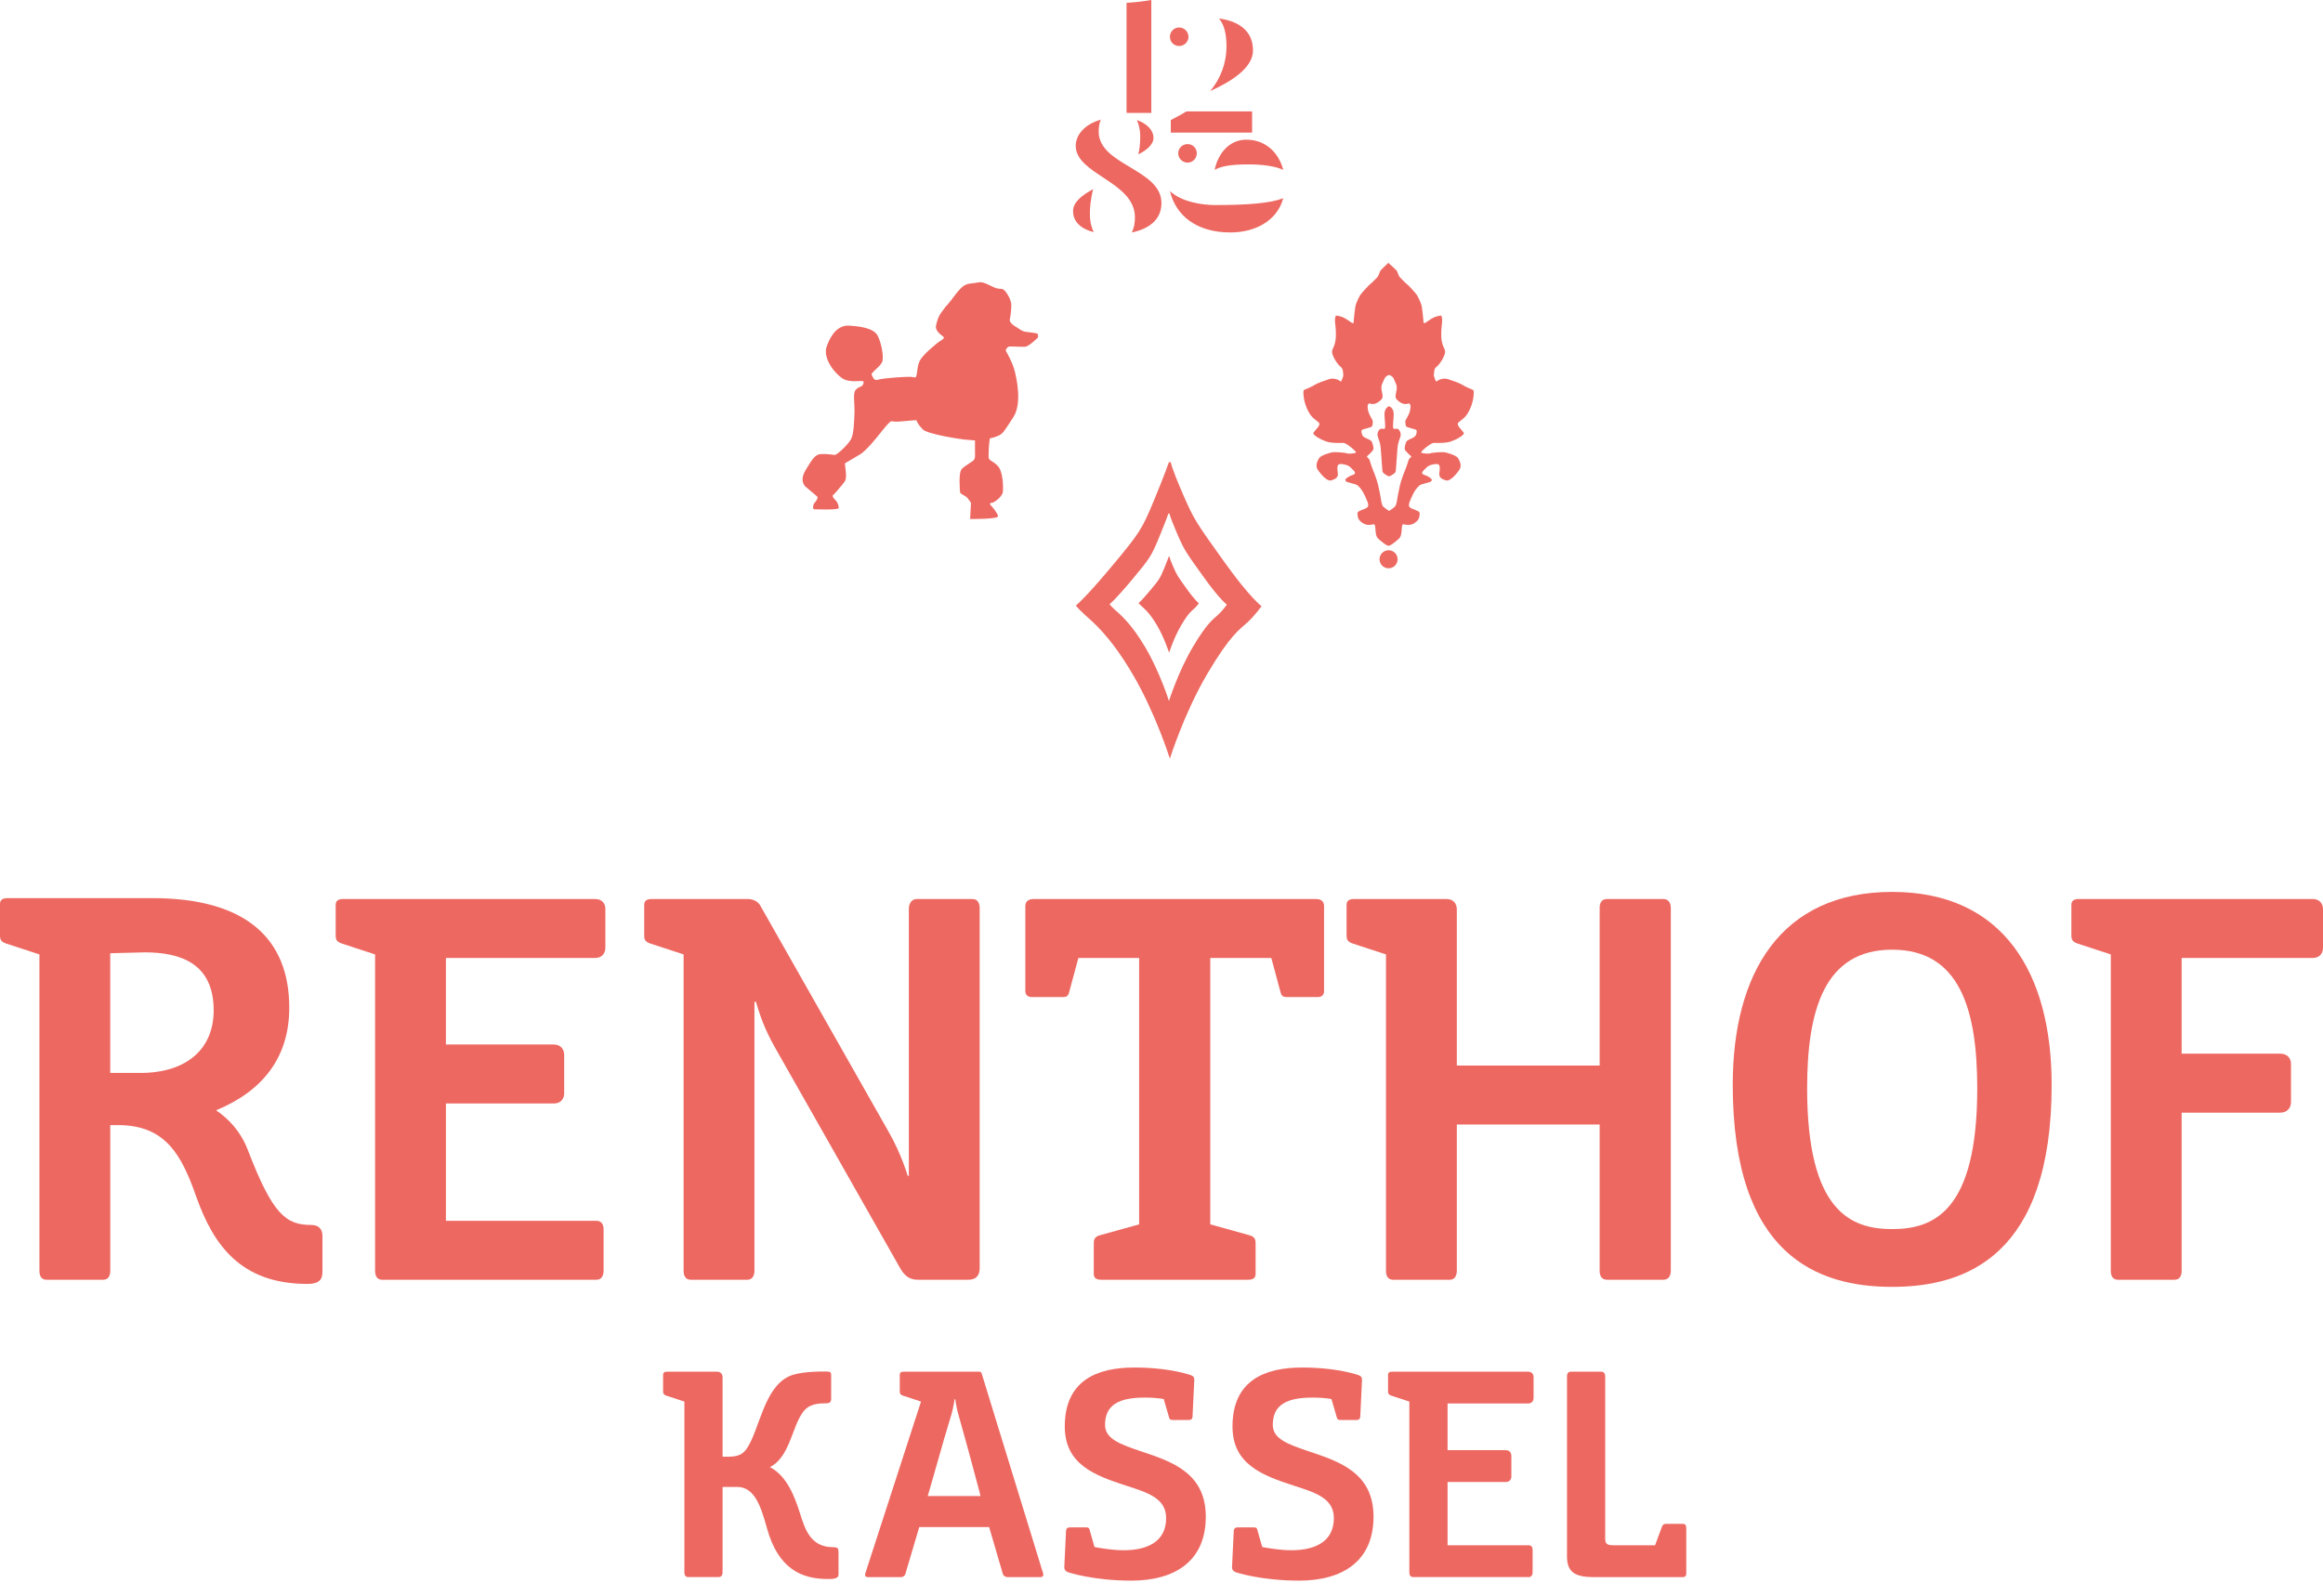
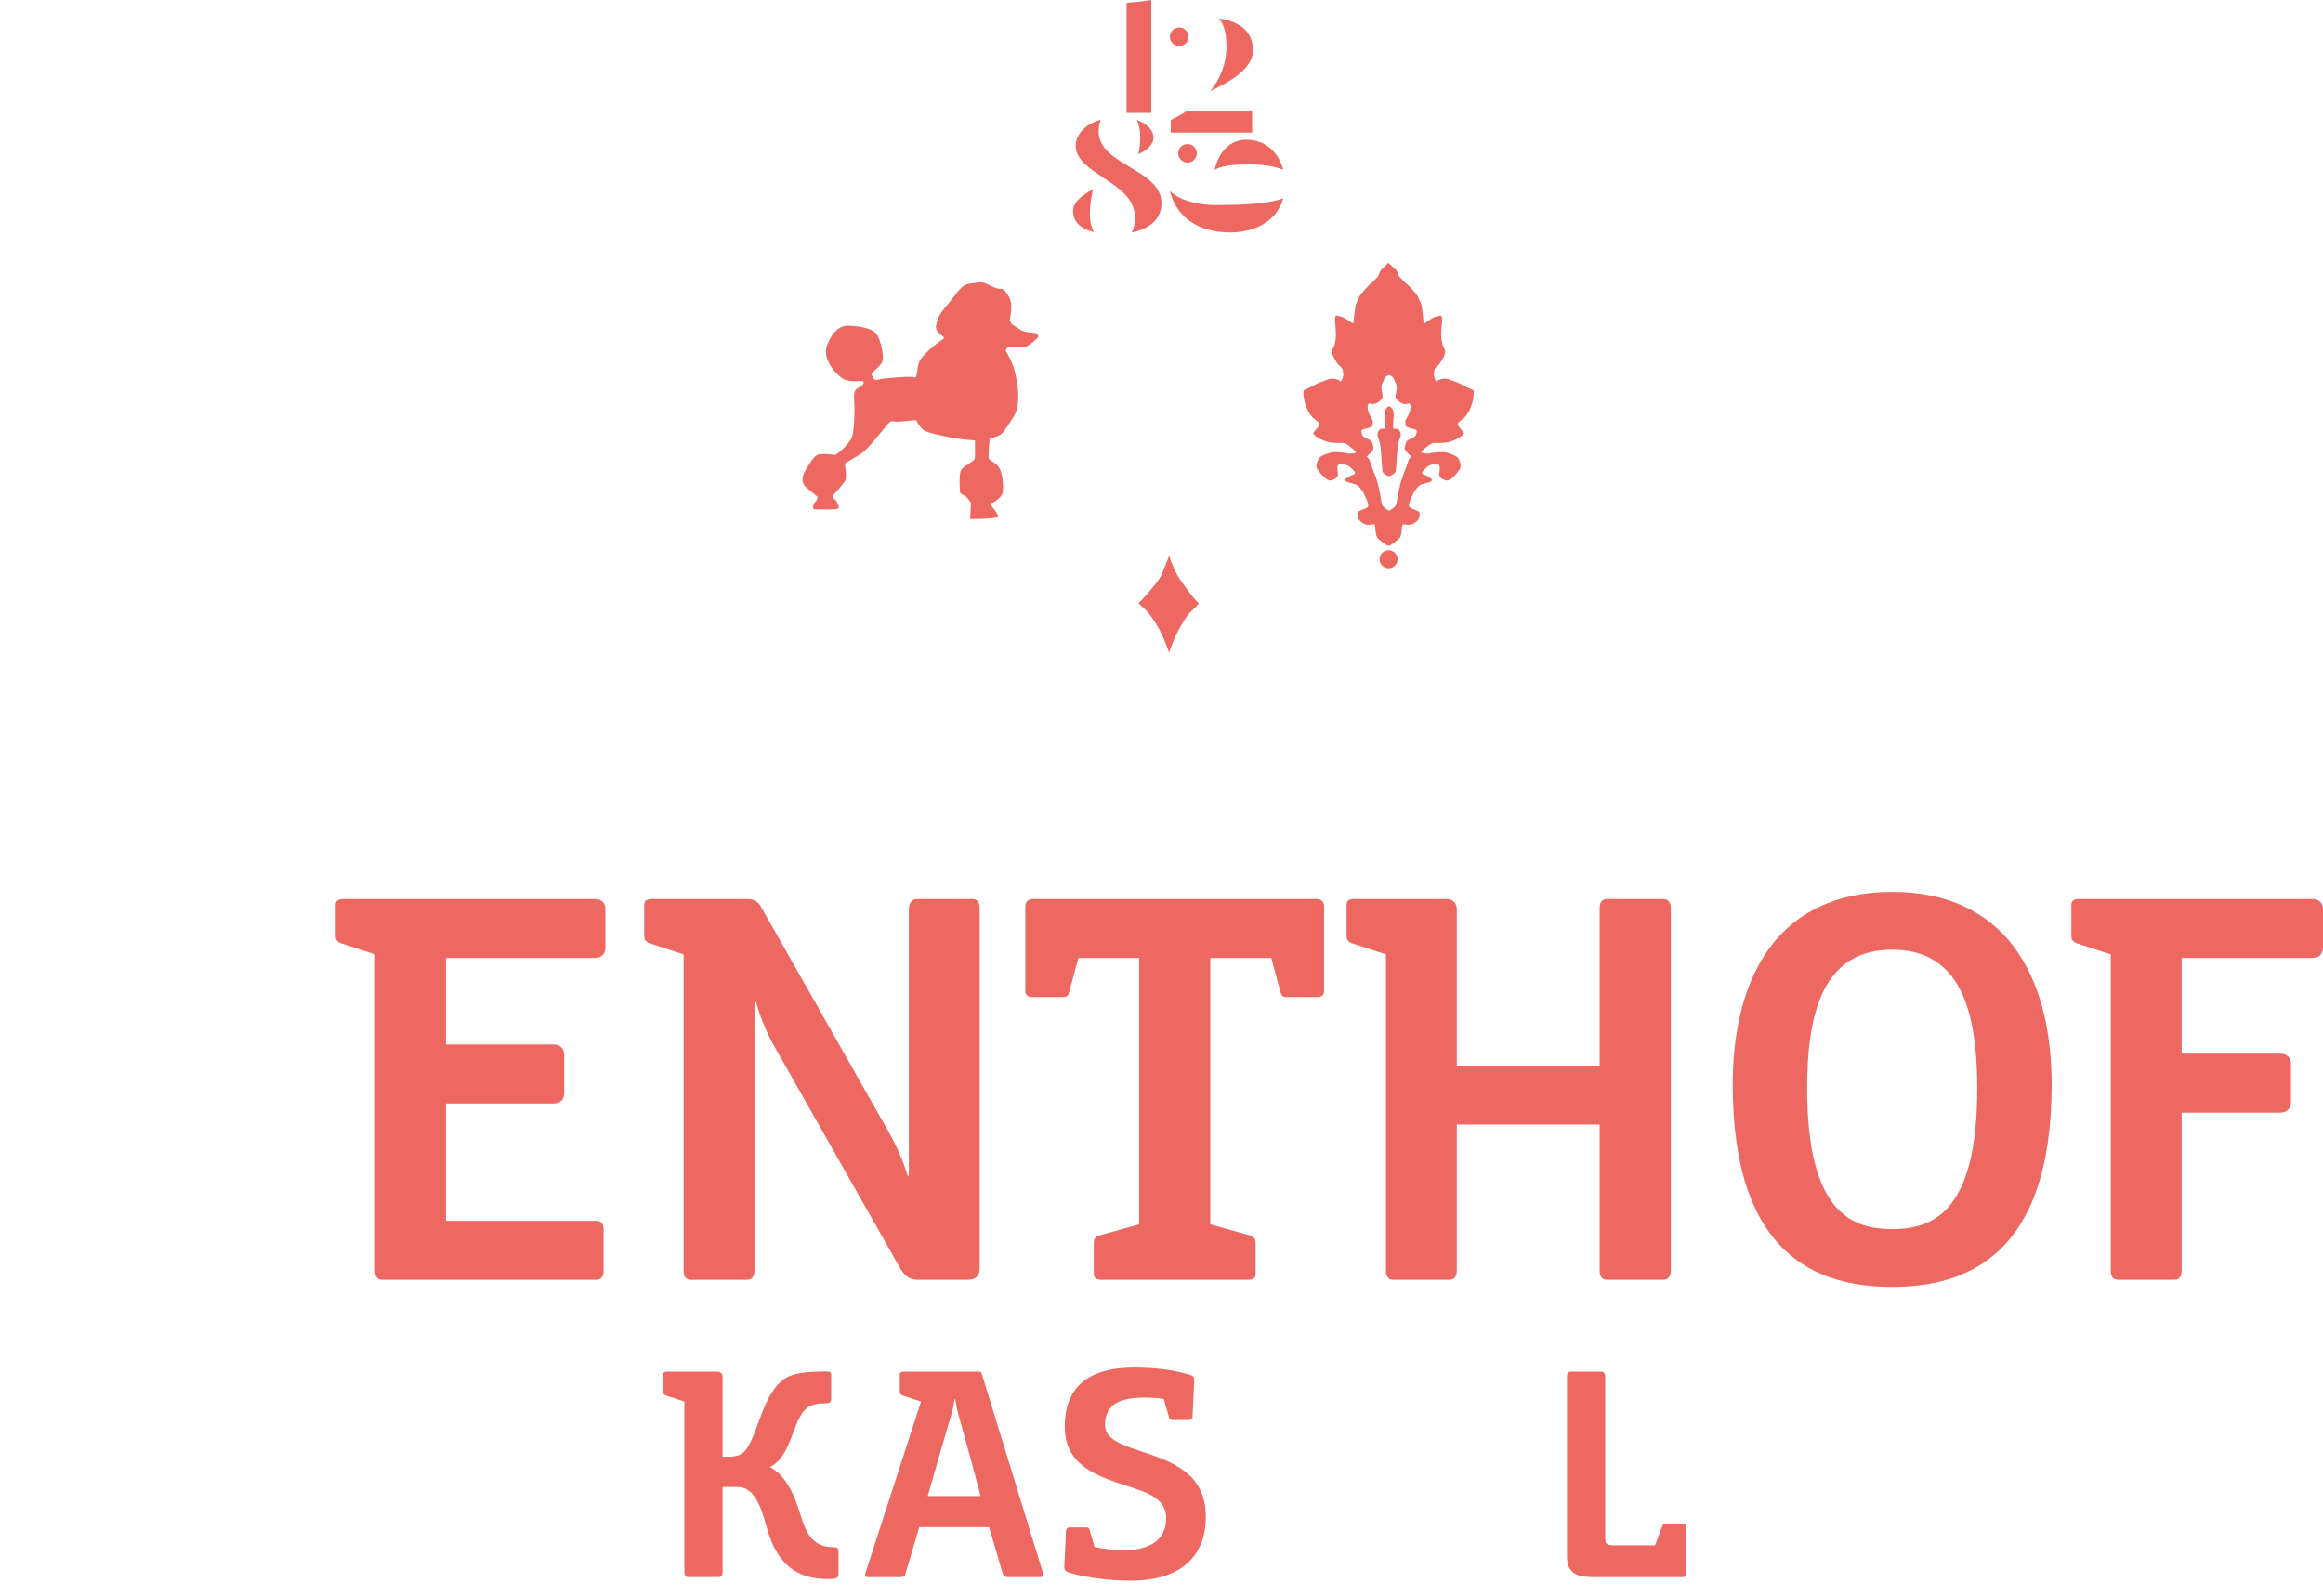
<svg xmlns="http://www.w3.org/2000/svg" width="100%" height="100%" viewBox="0 0 147 101" version="1.1" xml:space="preserve" style="fill-rule:evenodd;clip-rule:evenodd;stroke-linejoin:round;stroke-miterlimit:2;">
-   <path d="M6.977,71.213l-0,9.226c-0,0.244 -0.075,0.563 -0.45,0.563l-3.582,0c-0.375,0 -0.45,-0.319 -0.45,-0.563l-0,-20.029l-2.12,-0.694c-0.337,-0.113 -0.375,-0.3 -0.375,-0.488l-0,-2.006c-0,-0.225 0.114,-0.375 0.469,-0.375l9.171,0c5.926,0 8.665,2.569 8.665,6.938c-0,3.133 -1.67,5.27 -4.633,6.49c0.693,0.469 1.538,1.256 2.026,2.551c1.556,4.05 2.4,4.707 3.995,4.707c0.525,-0 0.711,0.319 0.711,0.693l0,2.176c0,0.394 0,0.863 -0.955,0.863c-4.239,-0 -5.945,-2.495 -7.015,-5.477c-0.937,-2.681 -1.949,-4.575 -4.969,-4.575l-0.488,-0Zm2.175,-10.934l-2.176,0.056l0,7.577l1.895,0c2.964,0 4.651,-1.538 4.651,-3.958c-0,-2.981 -2.1,-3.675 -4.37,-3.675Z" style="fill:#ed6861;" />
  <path d="M35.045,69.844c0.45,-0 0.656,-0.301 0.656,-0.638l0,-2.438c0,-0.337 -0.206,-0.656 -0.656,-0.656l-6.827,-0l0,-5.477l9.433,0c0.45,0 0.657,-0.3 0.657,-0.656l-0,-2.439c-0,-0.356 -0.207,-0.637 -0.657,-0.637l-15.941,-0c-0.355,-0 -0.468,0.15 -0.468,0.375l0,1.951c0,0.187 0.037,0.375 0.375,0.487l2.119,0.694l-0,20.03c-0,0.244 0.075,0.562 0.45,0.562l13.56,0c0.374,0 0.449,-0.356 0.449,-0.562l0,-2.626c0,-0.224 -0.075,-0.543 -0.449,-0.543l-9.528,-0l0,-7.427l6.827,-0Z" style="fill:#ed6861;fill-rule:nonzero;" />
  <path d="M58.094,81.002l3.131,0c0.245,0 0.769,-0.018 0.769,-0.75l0,-22.786c0,-0.207 -0.075,-0.563 -0.45,-0.563l-3.525,-0c-0.375,-0 -0.507,0.356 -0.507,0.601l0,16.915l-0.075,0c0,0 -0.375,-1.331 -1.2,-2.775l-8.139,-14.348c-0.113,-0.187 -0.375,-0.393 -0.769,-0.393l-6.095,-0c-0.357,-0 -0.469,0.151 -0.469,0.375l-0,1.951c-0,0.187 0.037,0.375 0.375,0.487l2.119,0.694l0,20.03c0,0.243 0.075,0.562 0.451,0.562l3.581,0c0.375,0 0.45,-0.356 0.45,-0.562l0,-17.029l0.094,-0c0.244,0.806 0.525,1.706 1.257,2.982l7.839,13.822c0.281,0.506 0.581,0.787 1.163,0.787" style="fill:#ed6861;fill-rule:nonzero;" />
  <path d="M80.449,60.635l0.581,2.157c0.056,0.225 0.131,0.318 0.413,0.318l1.95,0c0.243,0 0.394,-0.131 0.394,-0.375l-0,-5.381c-0,-0.377 -0.282,-0.451 -0.526,-0.451l-17.834,0c-0.244,0 -0.544,0.074 -0.544,0.451l-0,5.381c-0,0.244 0.169,0.375 0.412,0.375l1.95,0c0.282,0 0.357,-0.093 0.413,-0.318l0.581,-2.157l3.846,0l-0,16.86l-2.495,0.694c-0.338,0.093 -0.375,0.301 -0.375,0.487l-0,1.951c-0,0.225 0.112,0.375 0.469,0.375l9.302,0c0.356,0 0.469,-0.15 0.469,-0.375l-0,-1.951c-0,-0.186 -0.038,-0.394 -0.376,-0.487l-2.493,-0.694l-0,-16.86l3.863,0Z" style="fill:#ed6861;fill-rule:nonzero;" />
  <path d="M87.706,60.41l0,20.03c0,0.243 0.075,0.562 0.45,0.562l3.582,0c0.375,0 0.45,-0.356 0.45,-0.562l0,-9.265l9.039,0l0,9.265c0,0.243 0.077,0.562 0.469,0.562l3.564,0c0.394,0 0.469,-0.356 0.469,-0.562l0,-22.975c0,-0.205 -0.075,-0.563 -0.469,-0.563l-3.564,0c-0.392,0 -0.469,0.32 -0.469,0.563l0,9.978l-9.039,0l0,-9.884c0,-0.355 -0.206,-0.657 -0.656,-0.657l-5.852,0c-0.356,0 -0.468,0.151 -0.468,0.377l0,1.949c0,0.188 0.037,0.376 0.374,0.488l2.12,0.694Z" style="fill:#ed6861;fill-rule:nonzero;" />
  <path d="M119.738,81.452c-4.707,0 -10.089,-1.969 -10.089,-12.79c-0,-7.07 3.037,-12.209 10.089,-12.209c7.032,0 10.091,5.139 10.091,12.209c-0,10.821 -5.421,12.79 -10.091,12.79Zm-5.382,-12.565c-0,7.82 2.794,8.908 5.382,8.908c2.626,-0 5.383,-1.124 5.383,-8.908c-0,-4.989 -1.107,-8.777 -5.383,-8.777c-4.275,0 -5.382,3.788 -5.382,8.777Z" style="fill:#ed6861;" />
  <path d="M137.604,81.002c0.374,0 0.451,-0.319 0.451,-0.562l-0,-10.015l6.245,-0c0.449,-0 0.674,-0.319 0.674,-0.657l0,-2.437c0,-0.338 -0.225,-0.639 -0.674,-0.639l-6.245,0l-0,-6.057l8.288,0c0.451,0 0.657,-0.3 0.657,-0.656l0,-2.42c0,-0.355 -0.206,-0.656 -0.657,-0.656l-14.796,-0c-0.357,-0 -0.47,0.151 -0.47,0.375l-0,1.951c-0,0.187 0.038,0.375 0.376,0.487l2.119,0.694l0,20.03c0,0.243 0.075,0.562 0.451,0.562l3.581,0Z" style="fill:#ed6861;fill-rule:nonzero;" />
  <path d="M45.725,92.203l0,-5.03c0,-0.191 -0.111,-0.353 -0.354,-0.353l-3.156,0c-0.193,0 -0.254,0.08 -0.254,0.202l0,1.052c0,0.102 0.021,0.203 0.202,0.263l1.145,0.374l-0,10.807c-0,0.131 0.039,0.303 0.243,0.303l1.932,0c0.202,0 0.242,-0.191 0.242,-0.303l0,-5.403l0.921,-0c1.093,-0 1.497,1.194 1.892,2.63c0.709,2.541 2.166,3.198 3.845,3.198c0.293,0 0.678,0 0.678,-0.274l-0,-1.426c-0,-0.233 -0.05,-0.313 -0.323,-0.313c-1.427,-0 -1.781,-1.073 -2.125,-2.176c-0.314,-0.991 -0.81,-2.337 -1.893,-2.894c1.508,-0.748 1.407,-3.379 2.581,-3.885c0.253,-0.111 0.526,-0.152 0.92,-0.152c0.223,-0 0.375,-0.021 0.375,-0.294l0,-1.477c0,-0.202 -0.051,-0.242 -0.334,-0.242c-0.456,-0 -1.67,-0 -2.328,0.303c-1.598,0.728 -1.882,3.41 -2.67,4.563c-0.243,0.365 -0.546,0.527 -1.184,0.527l-0.355,-0" style="fill:#ed6861;fill-rule:nonzero;" />
  <path d="M58.282,88.712l-1.143,-0.375c-0.182,-0.06 -0.202,-0.162 -0.202,-0.263l-0,-1.052c-0,-0.122 0.06,-0.203 0.253,-0.203l4.725,0c0.121,0 0.172,0.011 0.213,0.142l3.875,12.607c0.01,0.031 0.02,0.062 0.02,0.092c-0,0.071 -0.051,0.161 -0.142,0.161l-2.155,0c-0.092,0 -0.232,-0.081 -0.263,-0.191l-0.871,-2.976l-4.421,0l-0.881,2.976c-0.03,0.11 -0.161,0.191 -0.252,0.191l-2.155,0c-0.071,0 -0.142,-0.051 -0.142,-0.141c0,-0.02 0,-0.041 0.009,-0.071l3.532,-10.897Zm1.953,0.718c-0.313,1.022 -0.567,1.892 -1.325,4.563l-0.203,0.699l3.339,-0l-0.081,-0.335c-0.425,-1.618 -0.89,-3.308 -1.345,-4.927c-0.112,-0.395 -0.163,-0.87 -0.172,-0.87l-0.041,-0c-0.02,0.131 -0.081,0.526 -0.172,0.87Z" style="fill:#ed6861;" />
  <path d="M68.957,96.857c-0.02,-0.131 -0.071,-0.182 -0.223,-0.182l-1.052,-0c-0.132,-0 -0.212,0.081 -0.223,0.212l-0.111,2.327c-0,0.061 0.021,0.122 0.051,0.163c0.05,0.071 0.121,0.11 0.192,0.14c-0,0 1.569,0.528 3.996,0.528c2.814,-0 4.716,-1.276 4.716,-4.048c-0,-2.823 -2.246,-3.512 -4.108,-4.139c-1.305,-0.445 -2.267,-0.779 -2.267,-1.67c0,-1.274 0.881,-1.729 2.52,-1.729c0.445,-0 0.819,0.03 1.193,0.091l0.335,1.153c0.03,0.122 0.07,0.173 0.212,0.173l1.062,-0c0.132,-0 0.202,-0.072 0.213,-0.203l0.111,-2.327c0,-0.071 -0.01,-0.132 -0.04,-0.183c-0.051,-0.071 -0.132,-0.111 -0.222,-0.142c-1.124,-0.343 -2.389,-0.464 -3.532,-0.464c-2.338,-0 -4.401,0.799 -4.401,3.734c0,2.397 1.891,3.096 3.885,3.743c1.345,0.435 2.529,0.789 2.529,2.054c0,1.478 -1.173,2.034 -2.681,2.034c-0.698,-0 -1.406,-0.122 -1.852,-0.203l-0.303,-1.062Z" style="fill:#ed6861;fill-rule:nonzero;" />
-   <path d="M79.571,96.857c-0.021,-0.131 -0.071,-0.182 -0.223,-0.182l-1.052,-0c-0.132,-0 -0.212,0.081 -0.223,0.212l-0.111,2.327c-0,0.061 0.02,0.122 0.051,0.163c0.05,0.071 0.121,0.11 0.192,0.14c-0,0 1.568,0.528 3.996,0.528c2.814,-0 4.716,-1.276 4.716,-4.048c-0,-2.823 -2.246,-3.512 -4.108,-4.139c-1.305,-0.445 -2.267,-0.779 -2.267,-1.67c0,-1.274 0.881,-1.729 2.52,-1.729c0.445,-0 0.819,0.03 1.193,0.091l0.335,1.153c0.03,0.122 0.07,0.173 0.212,0.173l1.062,-0c0.132,-0 0.202,-0.072 0.213,-0.203l0.111,-2.327c0,-0.071 -0.01,-0.132 -0.04,-0.183c-0.052,-0.071 -0.132,-0.111 -0.222,-0.142c-1.124,-0.343 -2.389,-0.464 -3.532,-0.464c-2.338,-0 -4.401,0.799 -4.401,3.734c0,2.397 1.891,3.096 3.885,3.743c1.345,0.435 2.529,0.789 2.529,2.054c0,1.478 -1.173,2.034 -2.681,2.034c-0.698,-0 -1.406,-0.122 -1.852,-0.203l-0.303,-1.062Z" style="fill:#ed6861;fill-rule:nonzero;" />
-   <path d="M95.284,93.801c0.243,0 0.355,-0.161 0.355,-0.344l-0,-1.315c-0,-0.182 -0.112,-0.354 -0.355,-0.354l-3.682,-0l-0,-2.955l5.089,0c0.243,0 0.354,-0.162 0.354,-0.354l0,-1.316c0,-0.192 -0.111,-0.343 -0.354,-0.343l-8.6,0c-0.193,0 -0.254,0.08 -0.254,0.202l0,1.052c0,0.102 0.02,0.203 0.203,0.263l1.143,0.374l-0,10.807c-0,0.131 0.04,0.303 0.243,0.303l7.315,0c0.202,0 0.243,-0.191 0.243,-0.303l0,-1.416c0,-0.122 -0.041,-0.294 -0.243,-0.294l-5.139,0l-0,-4.007l3.682,0Z" style="fill:#ed6861;fill-rule:nonzero;" />
  <path d="M101.578,87.123c-0,-0.111 -0.041,-0.303 -0.243,-0.303l-1.932,-0c-0.203,-0 -0.243,0.172 -0.243,0.303l0,11.383c0,0.941 0.435,1.315 1.659,1.315l5.686,0c0.122,0 0.203,-0.06 0.203,-0.253l0,-2.863c-0.01,-0.193 -0.092,-0.253 -0.212,-0.253l-1.073,0c-0.102,0 -0.193,0.021 -0.263,0.203l-0.426,1.153l-2.58,-0c-0.434,-0 -0.576,-0.061 -0.576,-0.415l-0,-10.27Z" style="fill:#ed6861;fill-rule:nonzero;" />
  <path d="M59.84,19.411c0,-0 0.147,-0.139 0.424,-0.509c0.277,-0.371 0.524,-0.686 0.733,-0.818c0.208,-0.13 0.338,-0.13 0.655,-0.168c0.316,-0.039 0.386,-0.125 0.802,0.061c0.416,0.184 0.524,0.27 0.725,0.293c0.2,0.023 0.27,-0.023 0.431,0.161c0.163,0.186 0.379,0.563 0.386,0.88c0.008,0.316 -0.077,0.864 -0.1,0.933c-0.023,0.069 0.093,0.269 0.339,0.408c0.247,0.139 0.409,0.324 0.702,0.355c0.293,0.031 0.632,0.078 0.694,0.1c0.062,0.023 0.054,0.201 0.054,0.239c0,0.039 -0.594,0.586 -0.809,0.601c-0.216,0.016 -0.887,-0.03 -1.003,-0.015c-0.116,0.015 -0.27,0.194 -0.208,0.301c0.061,0.108 0.401,0.687 0.539,1.227c0.139,0.539 0.479,2.096 -0.084,2.953c-0.564,0.855 -0.64,1.04 -0.972,1.18c-0.332,0.138 -0.455,0.13 -0.493,0.145c-0.039,0.016 -0.086,0.533 -0.093,0.933c-0.007,0.401 0.007,0.34 0.069,0.424c0.062,0.086 0.525,0.256 0.679,0.68c0.154,0.424 0.185,0.994 0.154,1.341c-0.031,0.347 -0.602,0.724 -0.702,0.71c-0.1,-0.016 -0.154,0.077 -0.069,0.154c0.085,0.077 0.44,0.501 0.463,0.694c0.023,0.193 -1.766,0.177 -1.766,0.177l0.054,-1.018c-0,-0 -0.131,-0.216 -0.247,-0.339c-0.116,-0.124 -0.424,-0.231 -0.44,-0.324c-0.014,-0.093 -0.115,-1.249 0.101,-1.481c0.216,-0.231 0.656,-0.44 0.763,-0.57c0.108,-0.131 0.077,-0.262 0.077,-0.709l0,-0.533c0,0 -0.316,-0.023 -0.647,-0.053c-0.332,-0.031 -2.36,-0.348 -2.653,-0.641c-0.293,-0.293 -0.393,-0.516 -0.393,-0.57c-0,-0.054 -0.91,0.077 -1.273,0.077c-0.362,0 -0.277,-0.123 -0.539,0.139c-0.263,0.262 -1.203,1.581 -1.751,1.92c-0.547,0.339 -0.886,0.516 -0.956,0.563c-0.07,0.046 0.17,0.887 -0.031,1.164c-0.2,0.277 -0.686,0.833 -0.747,0.871c-0.062,0.039 0.03,0.186 0.161,0.309c0.132,0.123 0.209,0.362 0.209,0.501c-0,0.139 -1.512,0.077 -1.574,0.077c-0.061,0 -0.091,-0.27 0.062,-0.431c0.154,-0.163 0.17,-0.293 0.17,-0.34c-0,-0.046 -0.772,-0.633 -0.84,-0.748c-0.07,-0.116 -0.255,-0.416 0.1,-0.987c0.355,-0.57 0.555,-0.964 0.941,-0.987c0.385,-0.023 0.74,0.046 0.887,0.054c0.145,0.007 0.862,-0.671 1.032,-1.002c0.17,-0.332 0.193,-1.041 0.216,-1.658c0.023,-0.617 -0.123,-1.257 0.085,-1.466c0.209,-0.208 0.332,-0.177 0.402,-0.254c0.068,-0.077 0.154,-0.254 0.03,-0.293c-0.123,-0.038 -0.848,0.123 -1.303,-0.185c-0.455,-0.308 -1.249,-1.257 -0.964,-2.035c0.286,-0.779 0.74,-1.327 1.403,-1.288c0.664,0.038 1.566,0.138 1.821,0.648c0.254,0.508 0.4,1.418 0.268,1.672c-0.13,0.256 -0.493,0.51 -0.577,0.633c-0.085,0.123 -0.116,0.077 -0.047,0.216c0.07,0.139 0.131,0.339 0.386,0.247c0.254,-0.093 2.005,-0.224 2.198,-0.162c0.192,0.062 0.2,0.007 0.247,-0.224c0.045,-0.231 0.015,-0.47 0.192,-0.825c0.177,-0.355 1.041,-1.087 1.296,-1.242c0.254,-0.154 0.261,-0.2 0.154,-0.292c-0.108,-0.093 -0.501,-0.339 -0.432,-0.671c0.069,-0.332 0.169,-0.609 0.324,-0.817c0.154,-0.209 0.285,-0.386 0.285,-0.386" style="fill:#ed6861;fill-rule:nonzero;" />
  <path d="M87.853,16.638c0.069,0.061 0.526,0.464 0.546,0.514c0.021,0.054 0.128,0.338 0.16,0.369c0.032,0.033 0.414,0.433 0.474,0.465c0.062,0.031 0.529,0.548 0.613,0.665c0.085,0.117 0.285,0.546 0.317,0.709c0.032,0.161 0.067,0.506 0.084,0.665c0.02,0.158 0.038,0.365 0.038,0.404c-0,0.038 0.096,0.028 0.172,-0.036c0.077,-0.063 0.406,-0.285 0.562,-0.336c0.156,-0.054 0.38,-0.086 0.38,-0.086c-0,0 0.062,0.107 0.062,0.286c0,0.179 -0.057,0.548 -0.054,0.695c0.001,0.149 -0.025,0.371 0.034,0.667c0.059,0.296 0.137,0.387 0.18,0.505c0.042,0.121 0.042,0.227 -0.075,0.481c-0.115,0.252 -0.305,0.499 -0.401,0.576c-0.095,0.077 -0.176,0.142 -0.189,0.33c-0.012,0.191 -0.051,0.234 0.021,0.402c0.072,0.169 0.075,0.292 0.179,0.198c0.102,-0.096 0.411,-0.198 0.676,-0.114c0.264,0.085 0.74,0.251 0.919,0.366c0.177,0.117 0.604,0.296 0.664,0.317c0.062,0.022 0.057,0.254 0.013,0.529c-0.045,0.274 -0.123,0.485 -0.204,0.675c-0.084,0.19 -0.246,0.45 -0.36,0.548c-0.113,0.099 -0.325,0.262 -0.378,0.311c-0.052,0.049 -0.065,0.144 0.041,0.281c0.105,0.138 0.308,0.36 0.308,0.381c-0,0.021 -0.004,0.084 -0.141,0.189c-0.134,0.107 -0.556,0.345 -0.894,0.403c-0.339,0.056 -0.712,0.036 -0.868,0.036c-0.156,0 -0.473,0.265 -0.589,0.365c-0.116,0.098 -0.233,0.21 -0.201,0.252c0.032,0.042 0.449,0.093 0.568,0.042c0.118,-0.049 0.722,-0.084 0.857,-0.073c0.136,0.01 0.793,0.189 0.908,0.39c0.117,0.201 0.243,0.486 0.064,0.739c-0.179,0.254 -0.569,0.747 -0.856,0.655c-0.284,-0.091 -0.439,-0.2 -0.401,-0.475c0.041,-0.273 0.053,-0.474 -0.074,-0.539c-0.126,-0.063 -0.591,0.032 -0.728,0.191c-0.137,0.158 -0.293,0.242 -0.285,0.359c0.008,0.116 0.148,0.098 0.339,0.203c0.189,0.107 0.337,0.199 0.242,0.31c-0.095,0.109 -0.589,0.152 -0.739,0.268c-0.15,0.116 -0.328,0.345 -0.444,0.606c-0.116,0.261 -0.306,0.605 -0.211,0.745c0.095,0.141 0.318,0.16 0.443,0.232c0.125,0.075 0.21,0.06 0.21,0.205c-0,0.145 -0.014,0.336 -0.191,0.492c-0.177,0.158 -0.356,0.233 -0.536,0.223c-0.18,-0.011 -0.285,-0.032 -0.317,-0.043c-0.031,-0.01 -0.071,0.074 -0.084,0.244c-0.012,0.168 -0.022,0.513 -0.158,0.646c-0.138,0.134 -0.56,0.494 -0.68,0.473c-0.118,0.021 -0.543,-0.339 -0.679,-0.473c-0.137,-0.133 -0.145,-0.478 -0.157,-0.646c-0.015,-0.17 -0.054,-0.254 -0.086,-0.244c-0.031,0.011 -0.137,0.032 -0.317,0.043c-0.18,0.01 -0.359,-0.065 -0.535,-0.223c-0.177,-0.156 -0.19,-0.347 -0.19,-0.492c0,-0.145 0.084,-0.13 0.207,-0.205c0.125,-0.072 0.35,-0.091 0.445,-0.232c0.094,-0.14 -0.095,-0.484 -0.212,-0.745c-0.116,-0.261 -0.293,-0.49 -0.443,-0.606c-0.15,-0.116 -0.643,-0.159 -0.739,-0.268c-0.095,-0.111 0.052,-0.203 0.243,-0.31c0.191,-0.105 0.329,-0.087 0.338,-0.203c0.008,-0.117 -0.147,-0.201 -0.285,-0.359c-0.138,-0.159 -0.603,-0.254 -0.729,-0.191c-0.127,0.065 -0.114,0.266 -0.074,0.539c0.04,0.275 -0.115,0.384 -0.402,0.475c-0.284,0.092 -0.676,-0.401 -0.855,-0.655c-0.179,-0.253 -0.052,-0.538 0.064,-0.739c0.115,-0.201 0.774,-0.38 0.908,-0.39c0.134,-0.011 0.739,0.024 0.858,0.073c0.117,0.051 0.535,-0 0.568,-0.042c0.031,-0.042 -0.086,-0.154 -0.2,-0.252c-0.117,-0.1 -0.434,-0.365 -0.591,-0.365c-0.156,0 -0.53,0.02 -0.868,-0.036c-0.337,-0.058 -0.76,-0.296 -0.894,-0.403c-0.135,-0.105 -0.139,-0.168 -0.139,-0.189c-0,-0.021 0.201,-0.243 0.308,-0.381c0.106,-0.137 0.092,-0.232 0.039,-0.281c-0.053,-0.049 -0.264,-0.212 -0.377,-0.311c-0.114,-0.098 -0.278,-0.358 -0.359,-0.548c-0.083,-0.19 -0.161,-0.401 -0.205,-0.675c-0.043,-0.275 -0.049,-0.507 0.013,-0.529c0.06,-0.021 0.488,-0.2 0.664,-0.317c0.177,-0.115 0.656,-0.281 0.919,-0.366c0.264,-0.084 0.573,0.018 0.676,0.114c0.103,0.094 0.108,-0.029 0.18,-0.198c0.071,-0.168 0.033,-0.211 0.021,-0.402c-0.013,-0.188 -0.096,-0.253 -0.191,-0.33c-0.094,-0.077 -0.284,-0.324 -0.401,-0.576c-0.117,-0.254 -0.117,-0.36 -0.073,-0.481c0.042,-0.118 0.121,-0.209 0.178,-0.505c0.059,-0.296 0.032,-0.518 0.035,-0.667c0.002,-0.147 -0.056,-0.516 -0.056,-0.695c0,-0.179 0.065,-0.286 0.065,-0.286c-0,0 0.223,0.032 0.379,0.086c0.157,0.051 0.486,0.273 0.562,0.336c0.076,0.064 0.172,0.074 0.172,0.036c-0,-0.039 0.018,-0.246 0.036,-0.404c0.02,-0.159 0.054,-0.504 0.086,-0.665c0.031,-0.163 0.231,-0.592 0.316,-0.709c0.085,-0.117 0.552,-0.634 0.612,-0.665c0.062,-0.032 0.443,-0.432 0.476,-0.465c0.032,-0.031 0.14,-0.315 0.161,-0.369c0.017,-0.045 0.389,-0.398 0.512,-0.514Zm0,0c-0.006,-0.005 -0.009,-0.008 -0.009,-0.008l0.048,-0.029c0,0 -0.014,0.014 -0.039,0.037Zm0.048,7.094c-0.042,0.011 -0.235,0.072 -0.309,0.273c-0.086,0.224 -0.218,0.366 -0.167,0.665c0.05,0.298 0.096,0.412 0.042,0.538c-0.056,0.126 -0.336,0.339 -0.528,0.36c-0.194,0.02 -0.136,0.005 -0.211,-0.021c-0.076,-0.027 -0.204,-0.015 -0.183,0.246c0.021,0.259 0.086,0.395 0.212,0.63c0.126,0.236 0.126,0.165 0.105,0.405c-0.021,0.238 -0.096,0.187 -0.327,0.27c-0.232,0.085 -0.422,0.052 -0.379,0.264c0.041,0.212 0.073,0.262 0.263,0.36c0.189,0.097 0.359,0.133 0.412,0.288c0.052,0.154 0.136,0.394 0.031,0.513c-0.105,0.121 -0.219,0.241 -0.303,0.31c-0.086,0.07 -0.087,0.057 0.028,0.17c0.117,0.112 0.101,0.239 0.224,0.556c0.125,0.317 0.342,0.854 0.401,1.161c0.063,0.307 0.122,0.535 0.158,0.775c0.033,0.239 0.073,0.471 0.158,0.567c0.084,0.094 0.373,0.276 0.373,0.276c0,0 0.289,-0.182 0.374,-0.276c0.085,-0.096 0.124,-0.328 0.159,-0.567c0.034,-0.24 0.094,-0.468 0.156,-0.775c0.06,-0.307 0.276,-0.844 0.401,-1.161c0.124,-0.317 0.107,-0.444 0.224,-0.556c0.117,-0.113 0.114,-0.1 0.029,-0.17c-0.084,-0.069 -0.199,-0.189 -0.304,-0.31c-0.105,-0.119 -0.021,-0.359 0.032,-0.513c0.052,-0.155 0.222,-0.191 0.411,-0.288c0.191,-0.098 0.222,-0.148 0.266,-0.36c0.041,-0.212 -0.149,-0.179 -0.382,-0.264c-0.231,-0.083 -0.306,-0.032 -0.327,-0.27c-0.021,-0.24 -0.021,-0.169 0.105,-0.405c0.129,-0.235 0.191,-0.371 0.212,-0.63c0.022,-0.261 -0.105,-0.273 -0.182,-0.246c-0.076,0.026 -0.018,0.041 -0.21,0.021c-0.194,-0.021 -0.473,-0.234 -0.529,-0.36c-0.055,-0.126 -0.009,-0.24 0.042,-0.538c0.05,-0.299 -0.081,-0.441 -0.165,-0.665c-0.076,-0.201 -0.271,-0.262 -0.312,-0.273Zm-0,0c0.005,-0.001 0.007,-0.002 0.007,-0.002l-0.015,0c-0,0 0.003,0.001 0.008,0.002Z" style="fill:#ed6861;" />
  <path d="M87.869,35.97c0.316,0 0.571,-0.255 0.571,-0.571c0,-0.316 -0.255,-0.572 -0.571,-0.572c-0.315,-0 -0.571,0.256 -0.571,0.572c0,0.316 0.256,0.571 0.571,0.571" style="fill:#ed6861;fill-rule:nonzero;" />
  <path d="M87.901,30.15c0,-0 -0.113,-0.021 -0.276,-0.147c-0.161,-0.128 -0.138,-0.106 -0.171,-0.518c-0.031,-0.412 -0.052,-0.799 -0.081,-1.13c-0.03,-0.331 -0.105,-0.464 -0.182,-0.704c-0.078,-0.24 0.062,-0.415 0.105,-0.467c0.043,-0.051 0.179,-0.053 0.253,-0.04c0.075,0.015 0.105,-0.013 0.105,-0.169c0,-0.155 -0.021,-0.38 -0.041,-0.655c-0.021,-0.273 0.056,-0.415 0.137,-0.506c0.083,-0.091 0.144,-0.098 0.144,-0.098c0,-0 0.08,0.007 0.162,0.098c0.082,0.091 0.158,0.233 0.137,0.506c-0.021,0.275 -0.042,0.5 -0.042,0.655c0,0.156 0.033,0.184 0.105,0.169c0.075,-0.013 0.212,-0.011 0.254,0.04c0.042,0.052 0.182,0.227 0.105,0.467c-0.077,0.24 -0.153,0.373 -0.181,0.704c-0.029,0.331 -0.05,0.718 -0.082,1.13c-0.033,0.412 -0.011,0.39 -0.171,0.518c-0.163,0.126 -0.296,0.147 -0.296,0.147" style="fill:#ed6861;fill-rule:nonzero;" />
-   <path d="M73.968,29.254l0.122,-0c0,-0 -0.024,0.18 0.718,1.913c0.757,1.762 0.889,1.911 2.667,4.401c1.616,2.264 2.356,2.8 2.356,2.8c0,0 -0.422,0.592 -0.889,1.023c-0.483,0.443 -1.079,0.777 -2.541,3.254c-1.462,2.476 -2.371,5.374 -2.371,5.374c-0,0 -0.909,-2.898 -2.372,-5.374c-1.462,-2.477 -2.546,-3.306 -3.027,-3.749c-0.469,-0.431 -0.549,-0.573 -0.549,-0.573c0,0 0.498,-0.355 2.282,-2.489c1.783,-2.133 1.91,-2.355 2.666,-4.178c0.722,-1.74 0.938,-2.402 0.938,-2.402Zm-0.034,3.256c0,-0 -0.136,0.417 -0.593,1.518c-0.477,1.151 -0.557,1.292 -1.685,2.64c-1.127,1.349 -1.441,1.573 -1.441,1.573c-0,0 0.05,0.091 0.345,0.363c0.305,0.28 0.99,0.804 1.914,2.368c0.924,1.566 1.499,3.397 1.499,3.397c-0,-0 0.575,-1.831 1.498,-3.397c0.925,-1.564 1.302,-1.775 1.607,-2.057c0.295,-0.271 0.561,-0.645 0.561,-0.645c-0,0 -0.467,-0.339 -1.489,-1.77c-1.124,-1.574 -1.208,-1.667 -1.685,-2.782c-0.469,-1.094 -0.453,-1.208 -0.453,-1.208l-0.078,-0Z" style="fill:#ed6b62;" />
  <path d="M73.961,35.226c-0,-0 -0.07,0.214 -0.305,0.78c-0.246,0.59 -0.286,0.663 -0.865,1.356c-0.579,0.692 -0.741,0.808 -0.741,0.808c0,-0 0.025,0.045 0.179,0.185c0.156,0.144 0.507,0.413 0.982,1.217c0.474,0.804 0.77,1.744 0.77,1.744c0,-0 0.294,-0.94 0.768,-1.744c0.476,-0.804 0.668,-0.913 0.826,-1.056c0.152,-0.14 0.289,-0.332 0.289,-0.332c-0,0 -0.24,-0.175 -0.765,-0.91c-0.577,-0.807 -0.62,-0.854 -0.866,-1.427c-0.241,-0.563 -0.233,-0.621 -0.233,-0.621" style="fill:#ed6861;fill-rule:nonzero;" />
  <path d="M69.525,8.326c0,-0.302 0.045,-0.548 0.135,-0.751c-1.04,0.292 -1.588,0.986 -1.588,1.646c-0,1.834 3.746,2.27 3.746,4.531c0,0.346 -0.044,0.67 -0.201,0.961c1.052,-0.213 1.88,-0.783 1.88,-1.856c-0,-2.171 -3.972,-2.383 -3.972,-4.531m-1.622,5.033c-0,0.538 0.325,1.086 1.309,1.332c-0.145,-0.279 -0.245,-0.672 -0.245,-1.164c-0,-0.369 0.044,-0.939 0.211,-1.555c-0.67,0.359 -1.275,0.807 -1.275,1.387m5.091,-4.642c-0,-0.436 -0.37,-0.883 -1.052,-1.119c0.134,0.291 0.213,0.671 0.213,1.03c-0,0.515 -0.057,0.884 -0.124,1.141c0.471,-0.224 0.963,-0.593 0.963,-1.052" style="fill:#ed6861;fill-rule:nonzero;" />
  <path d="M72.856,0c-0.437,0.078 -0.984,0.145 -1.567,0.179l0,6.969l1.567,-0l-0,-7.148Z" style="fill:#ed6861;fill-rule:nonzero;" />
  <path d="M79.234,8.394l0,-1.343l-4.161,0c-0.302,0.191 -0.638,0.369 -0.985,0.548l0,0.795l5.146,-0Zm-2.103,-7.227c0.302,0.336 0.481,0.907 0.481,1.745c-0,1.108 -0.381,2.071 -1.03,2.852c1.332,-0.603 2.708,-1.465 2.708,-2.572c0,-1.366 -1.085,-1.879 -2.159,-2.025m-3.098,1.164c0,0.324 0.256,0.581 0.582,0.581c0.324,0 0.592,-0.257 0.592,-0.581c0,-0.325 -0.268,-0.593 -0.592,-0.593c-0.326,-0 -0.582,0.268 -0.582,0.593" style="fill:#ed6861;fill-rule:nonzero;" />
  <path d="M75.151,9.12c-0.324,0 -0.593,0.256 -0.593,0.582c0,0.324 0.269,0.592 0.593,0.592c0.324,0 0.582,-0.268 0.582,-0.592c-0,-0.326 -0.258,-0.582 -0.582,-0.582m1.757,3.859c-0.761,-0 -2.104,-0.167 -2.875,-0.884c0.38,1.567 1.7,2.618 3.826,2.618c1.487,0 2.952,-0.682 3.345,-2.17c-0.794,0.324 -2.272,0.436 -4.296,0.436m1.957,-4.138c-1.062,-0 -1.779,0.849 -2.003,1.912c0.404,-0.236 1.04,-0.347 2.115,-0.347c0.951,-0 1.722,0.111 2.227,0.347c-0.314,-1.196 -1.209,-1.912 -2.339,-1.912" style="fill:#ed6861;fill-rule:nonzero;" />
</svg>